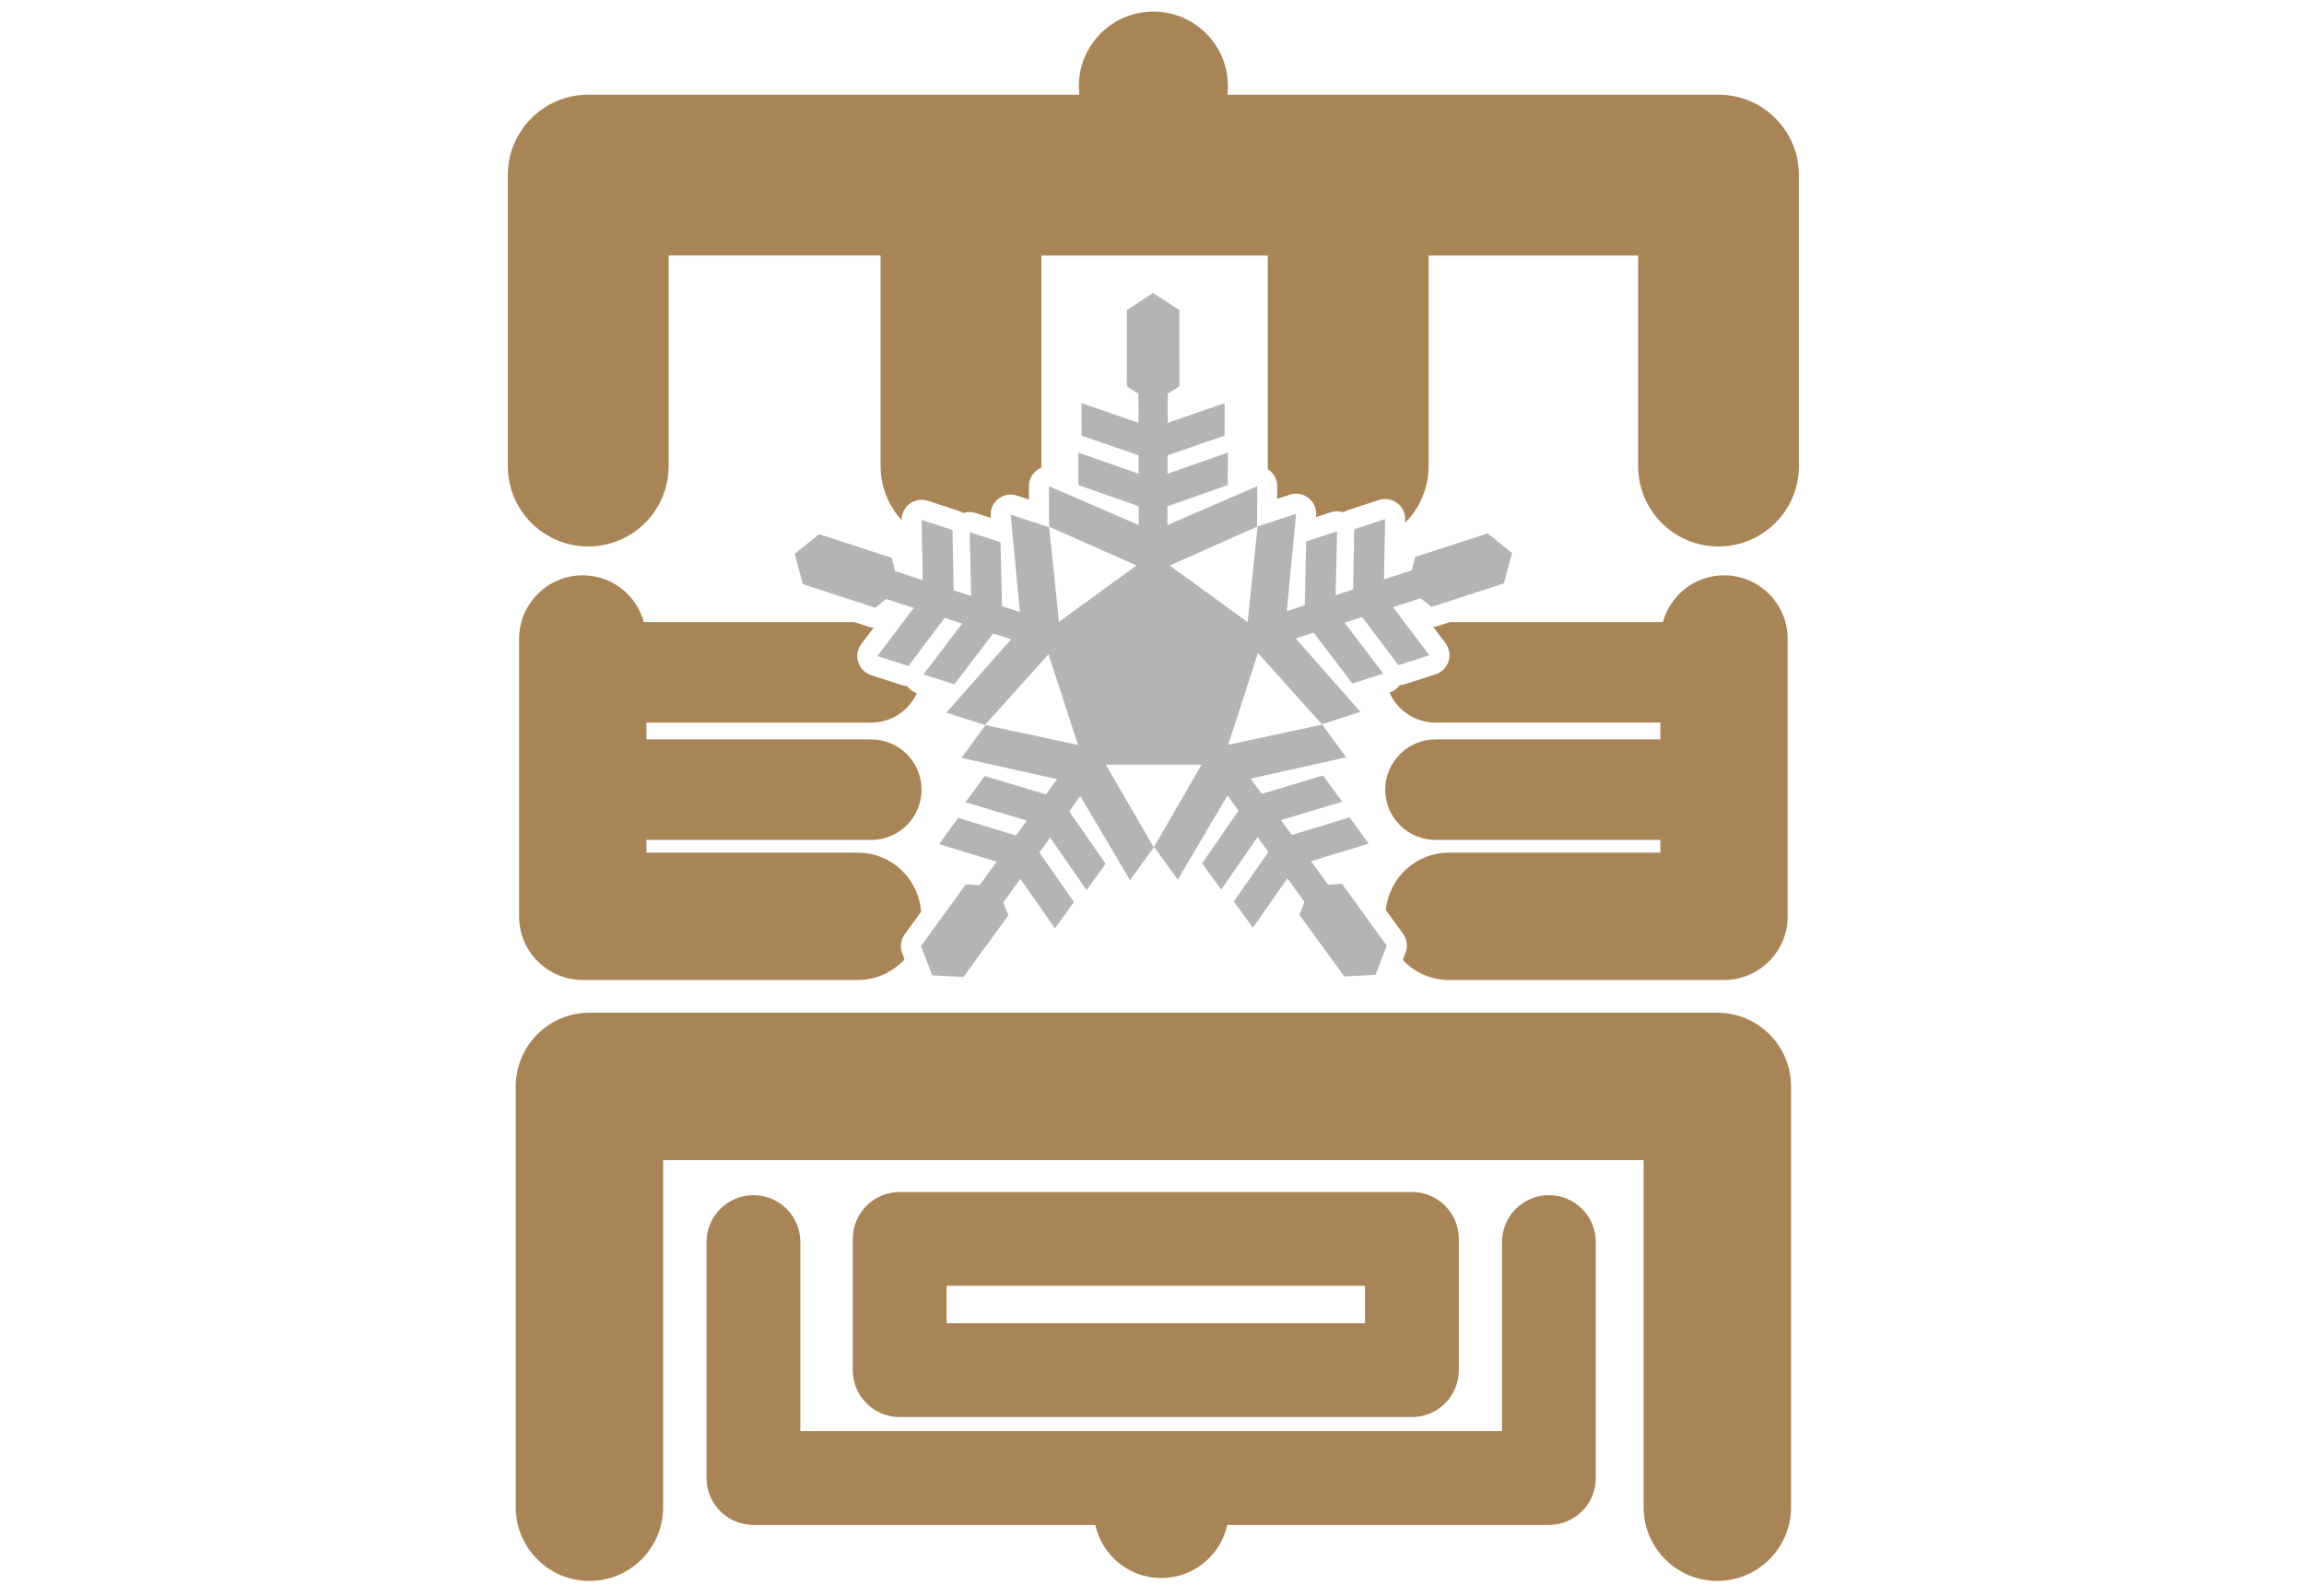
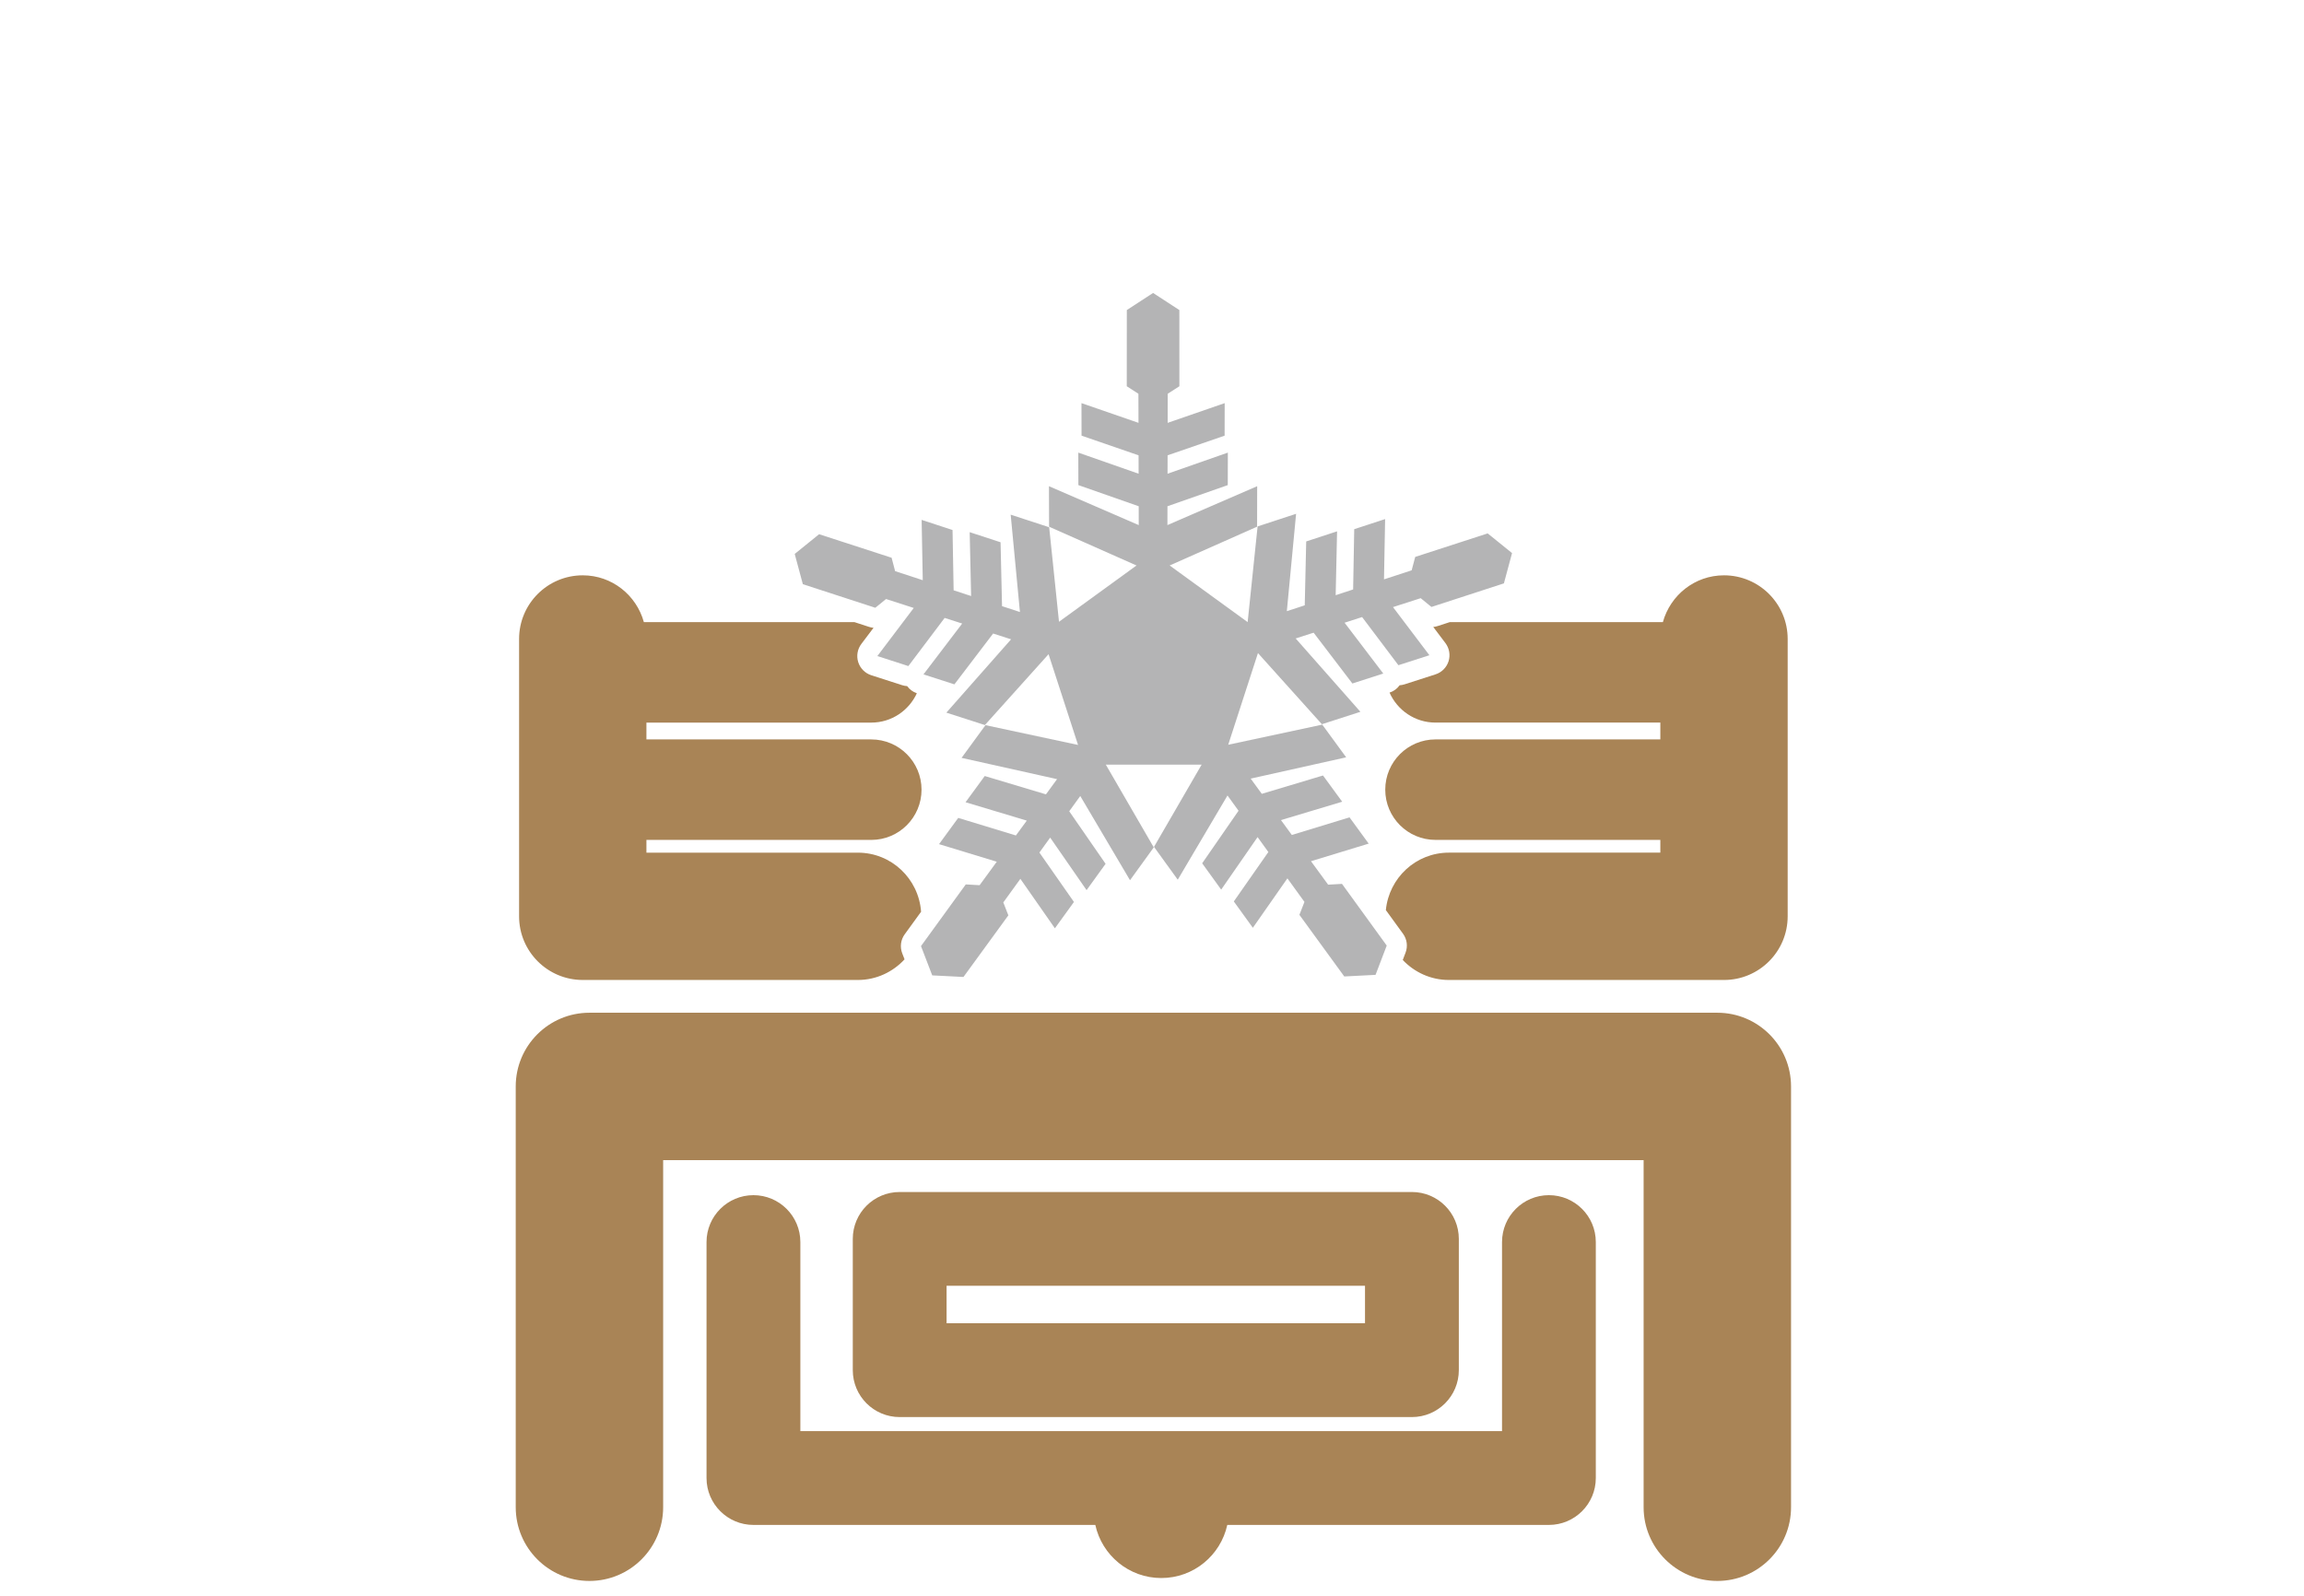
<svg xmlns="http://www.w3.org/2000/svg" version="1.1" id="レイヤー_1" x="0px" y="0px" width="345px" height="239px" viewBox="0 0 345 239" enable-background="new 0 0 345 239" xml:space="preserve">
  <path fill="#A98456" d="M211.418,212.22c3.88,0,7.026-3.145,7.026-7.028v-19.656c0-3.881-3.146-7.023-7.026-7.023h-76.699  c-3.881,0-7.024,3.143-7.024,7.023v19.656c0,3.884,3.143,7.028,7.024,7.028H211.418z M141.74,192.558h62.655v5.614H141.74V192.558z" />
-   <path fill="#A98456" d="M257.335,14.182h-73.544c0.05-0.422,0.078-0.849,0.078-1.284c0-6.164-4.995-11.163-11.162-11.163  c-6.166,0-11.163,4.999-11.163,11.163c0,0.435,0.035,0.862,0.081,1.284H88.08c-6.647,0-12.041,5.392-12.041,12.041v43.573  c0,6.65,5.394,12.042,12.041,12.042c6.652,0,12.042-5.391,12.042-12.042v-31.53h31.736v31.53c0,3.119,1.198,5.952,3.141,8.091  c-0.009-0.963,0.443-1.876,1.219-2.448c0.781-0.578,1.8-0.745,2.726-0.441l4.622,1.515c0.25,0.08,0.479,0.19,0.69,0.324  c0.603-0.196,1.263-0.204,1.88-0.001l2.221,0.728l-0.02-0.201c-0.094-1.008,0.325-2.001,1.118-2.632  c0.792-0.637,1.852-0.829,2.813-0.513l1.801,0.586l-0.004-1.981c-0.002-1.017,0.503-1.964,1.35-2.521  c0.162-0.105,0.338-0.182,0.51-0.252c0.004-0.086,0.014-0.166,0.014-0.252v-31.53h33.895v31.53c0,0.163,0.018,0.321,0.026,0.481  c0.012,0.01,0.028,0.015,0.039,0.023c0.852,0.556,1.36,1.503,1.359,2.518l-0.008,1.887l1.887-0.618  c0.967-0.32,2.024-0.127,2.818,0.511c0.793,0.633,1.215,1.623,1.116,2.635l-0.018,0.209l2.218-0.73  c0.621-0.203,1.283-0.194,1.888,0.004c0.206-0.137,0.437-0.244,0.682-0.325l4.627-1.515c0.928-0.305,1.946-0.14,2.728,0.439  c0.785,0.579,1.235,1.502,1.222,2.476l-0.01,0.5c2.168-2.176,3.508-5.178,3.508-8.495v-31.53h31.375v31.53  c0,6.65,5.391,12.042,12.043,12.042c6.646,0,12.038-5.391,12.038-12.042V26.222C269.373,19.574,263.981,14.182,257.335,14.182" />
  <path fill="#A98456" d="M87.261,86.16c-5.264,0-9.533,4.265-9.533,9.531v41.536c0,5.265,4.269,9.533,9.533,9.533h41.197  c2.771,0,5.246-1.202,6.99-3.089l-0.351-0.909c-0.366-0.949-0.224-2.021,0.377-2.847l2.449-3.374  c-0.359-4.941-4.435-8.848-9.465-8.848H96.795v-1.908h33.669c4.156,0,7.526-3.368,7.526-7.524c0-4.158-3.37-7.526-7.526-7.526  H96.795v-2.518h33.669c3.034,0,5.633-1.804,6.824-4.392c-0.588-0.208-1.097-0.578-1.45-1.072c-0.25-0.015-0.501-0.062-0.749-0.14  l-4.636-1.494c-0.926-0.302-1.649-1.031-1.945-1.961c-0.292-0.928-0.118-1.943,0.468-2.72l1.827-2.419  c-0.224-0.02-0.444-0.064-0.666-0.136l-2.199-0.716H96.412C95.297,89.135,91.647,86.16,87.261,86.16" />
  <path fill="#A98456" d="M231.933,178.987c-3.879,0-7.021,3.146-7.021,7.025v28.31H119.845v-28.31c0-3.88-3.145-7.025-7.024-7.025  c-3.877,0-7.026,3.146-7.026,7.025v35.336c0,3.877,3.149,7.024,7.026,7.024h51.191c0.996,4.547,5.035,7.953,9.876,7.953  c4.85,0,8.889-3.406,9.885-7.953h48.159c3.879,0,7.024-3.147,7.024-7.024v-35.336C238.957,182.133,235.812,178.987,231.933,178.987" />
  <path fill="#A98456" d="M257.153,151.666H88.261c-6.095,0-11.037,4.942-11.037,11.038v63.019c0,6.094,4.942,11.039,11.037,11.039  c6.096,0,11.039-4.945,11.039-11.039v-51.979h146.814v51.979c0,6.094,4.943,11.039,11.039,11.039  c6.095,0,11.036-4.945,11.036-11.039v-63.019C268.189,156.608,263.248,151.666,257.153,151.666" />
  <path fill="#A98456" d="M210.049,143.767c1.735,1.829,4.177,2.994,6.91,2.994h41.192c5.267,0,9.534-4.27,9.534-9.534V95.691  c0-5.265-4.268-9.531-9.534-9.531c-4.38,0-8.037,2.975-9.151,7.006h-31.904l-1.821,0.591c-0.221,0.072-0.442,0.117-0.66,0.135  l1.823,2.417c0.588,0.778,0.76,1.792,0.469,2.722c-0.297,0.93-1.02,1.661-1.948,1.958l-4.634,1.494  c-0.245,0.079-0.496,0.125-0.746,0.141c-0.367,0.512-0.891,0.902-1.51,1.102c1.171,2.64,3.807,4.489,6.881,4.489h33.667v2.519  h-33.667c-4.157,0-7.523,3.368-7.523,7.525c0,4.156,3.366,7.524,7.523,7.524h33.667v1.908h-31.657c-4.949,0-8.971,3.781-9.444,8.605  l2.572,3.542c0.6,0.824,0.741,1.893,0.374,2.843L210.049,143.767z" />
  <polygon fill="#B4B4B5" points="222.765,79.882 211.914,83.403 211.38,85.411 207.239,86.763 207.407,77.736 202.781,79.25   202.618,88.275 200.003,89.139 200.213,79.573 195.59,81.086 195.372,90.653 192.69,91.53 194.077,76.947 188.312,78.838   186.823,93.167 175.145,84.686 188.236,78.877 188.249,72.812 174.81,78.637 174.815,75.815 183.846,72.65 183.858,67.784   174.828,70.945 174.835,68.188 183.374,65.244 183.383,60.374 174.845,63.325 174.852,58.969 176.603,57.844 176.597,46.434   172.663,43.873 168.73,46.434 168.722,57.844 170.466,58.969 170.478,63.325 161.94,60.374 161.95,65.244 170.489,68.188   170.496,70.945 161.465,67.784 161.476,72.65 170.509,75.815 170.514,78.637 157.072,72.812 157.09,78.877 170.182,84.686   158.574,93.117 157.103,78.959 151.339,77.076 152.725,91.656 150.044,90.777 149.823,81.21 145.2,79.696 145.414,89.261   142.796,88.403 142.632,79.373 138.005,77.858 138.174,86.89 134.035,85.533 133.509,83.528 122.652,80.004 118.999,82.957   120.218,87.486 131.068,91.019 132.678,89.709 136.826,91.045 131.375,98.251 136.018,99.749 141.452,92.539 144.077,93.381   138.281,100.995 142.913,102.487 148.711,94.875 151.4,95.743 141.707,106.724 147.476,108.583 157.011,97.973 161.426,111.562   147.565,108.599 143.985,113.497 158.284,116.683 156.621,118.962 147.454,116.216 144.582,120.142 153.75,122.895 152.119,125.12   143.485,122.488 140.612,126.418 149.256,129.051 146.686,132.567 144.615,132.448 137.909,141.686 139.592,146.072   144.271,146.309 150.991,137.081 150.235,135.147 152.79,131.615 157.96,139.021 160.812,135.077 155.639,127.676 157.253,125.439   162.704,133.308 165.551,129.364 160.106,121.494 161.758,119.207 169.208,131.82 172.764,126.905 165.585,114.512 179.933,114.512   172.801,126.826 176.356,131.743 183.804,119.13 185.459,121.416 180.013,129.286 182.86,133.229 188.31,125.363 189.922,127.6   184.751,134.999 187.602,138.944 192.775,131.541 195.328,135.069 194.573,137.005 201.291,146.234 205.974,145.994   207.648,141.607 200.95,132.369 198.874,132.488 196.307,128.974 204.946,126.34 202.079,122.407 193.438,125.044 191.812,122.816   200.979,120.065 198.106,116.137 188.942,118.885 187.276,116.604 201.575,113.415 197.995,108.52 183.912,111.533 188.366,97.806   197.938,108.457 203.707,106.6 194.014,95.615 196.701,94.75 202.504,102.359 207.131,100.869 201.337,93.257 203.961,92.412   209.396,99.62 214.037,98.126 208.587,90.918 212.735,89.583 214.344,90.896 225.194,87.365 226.413,82.83 " />
</svg>